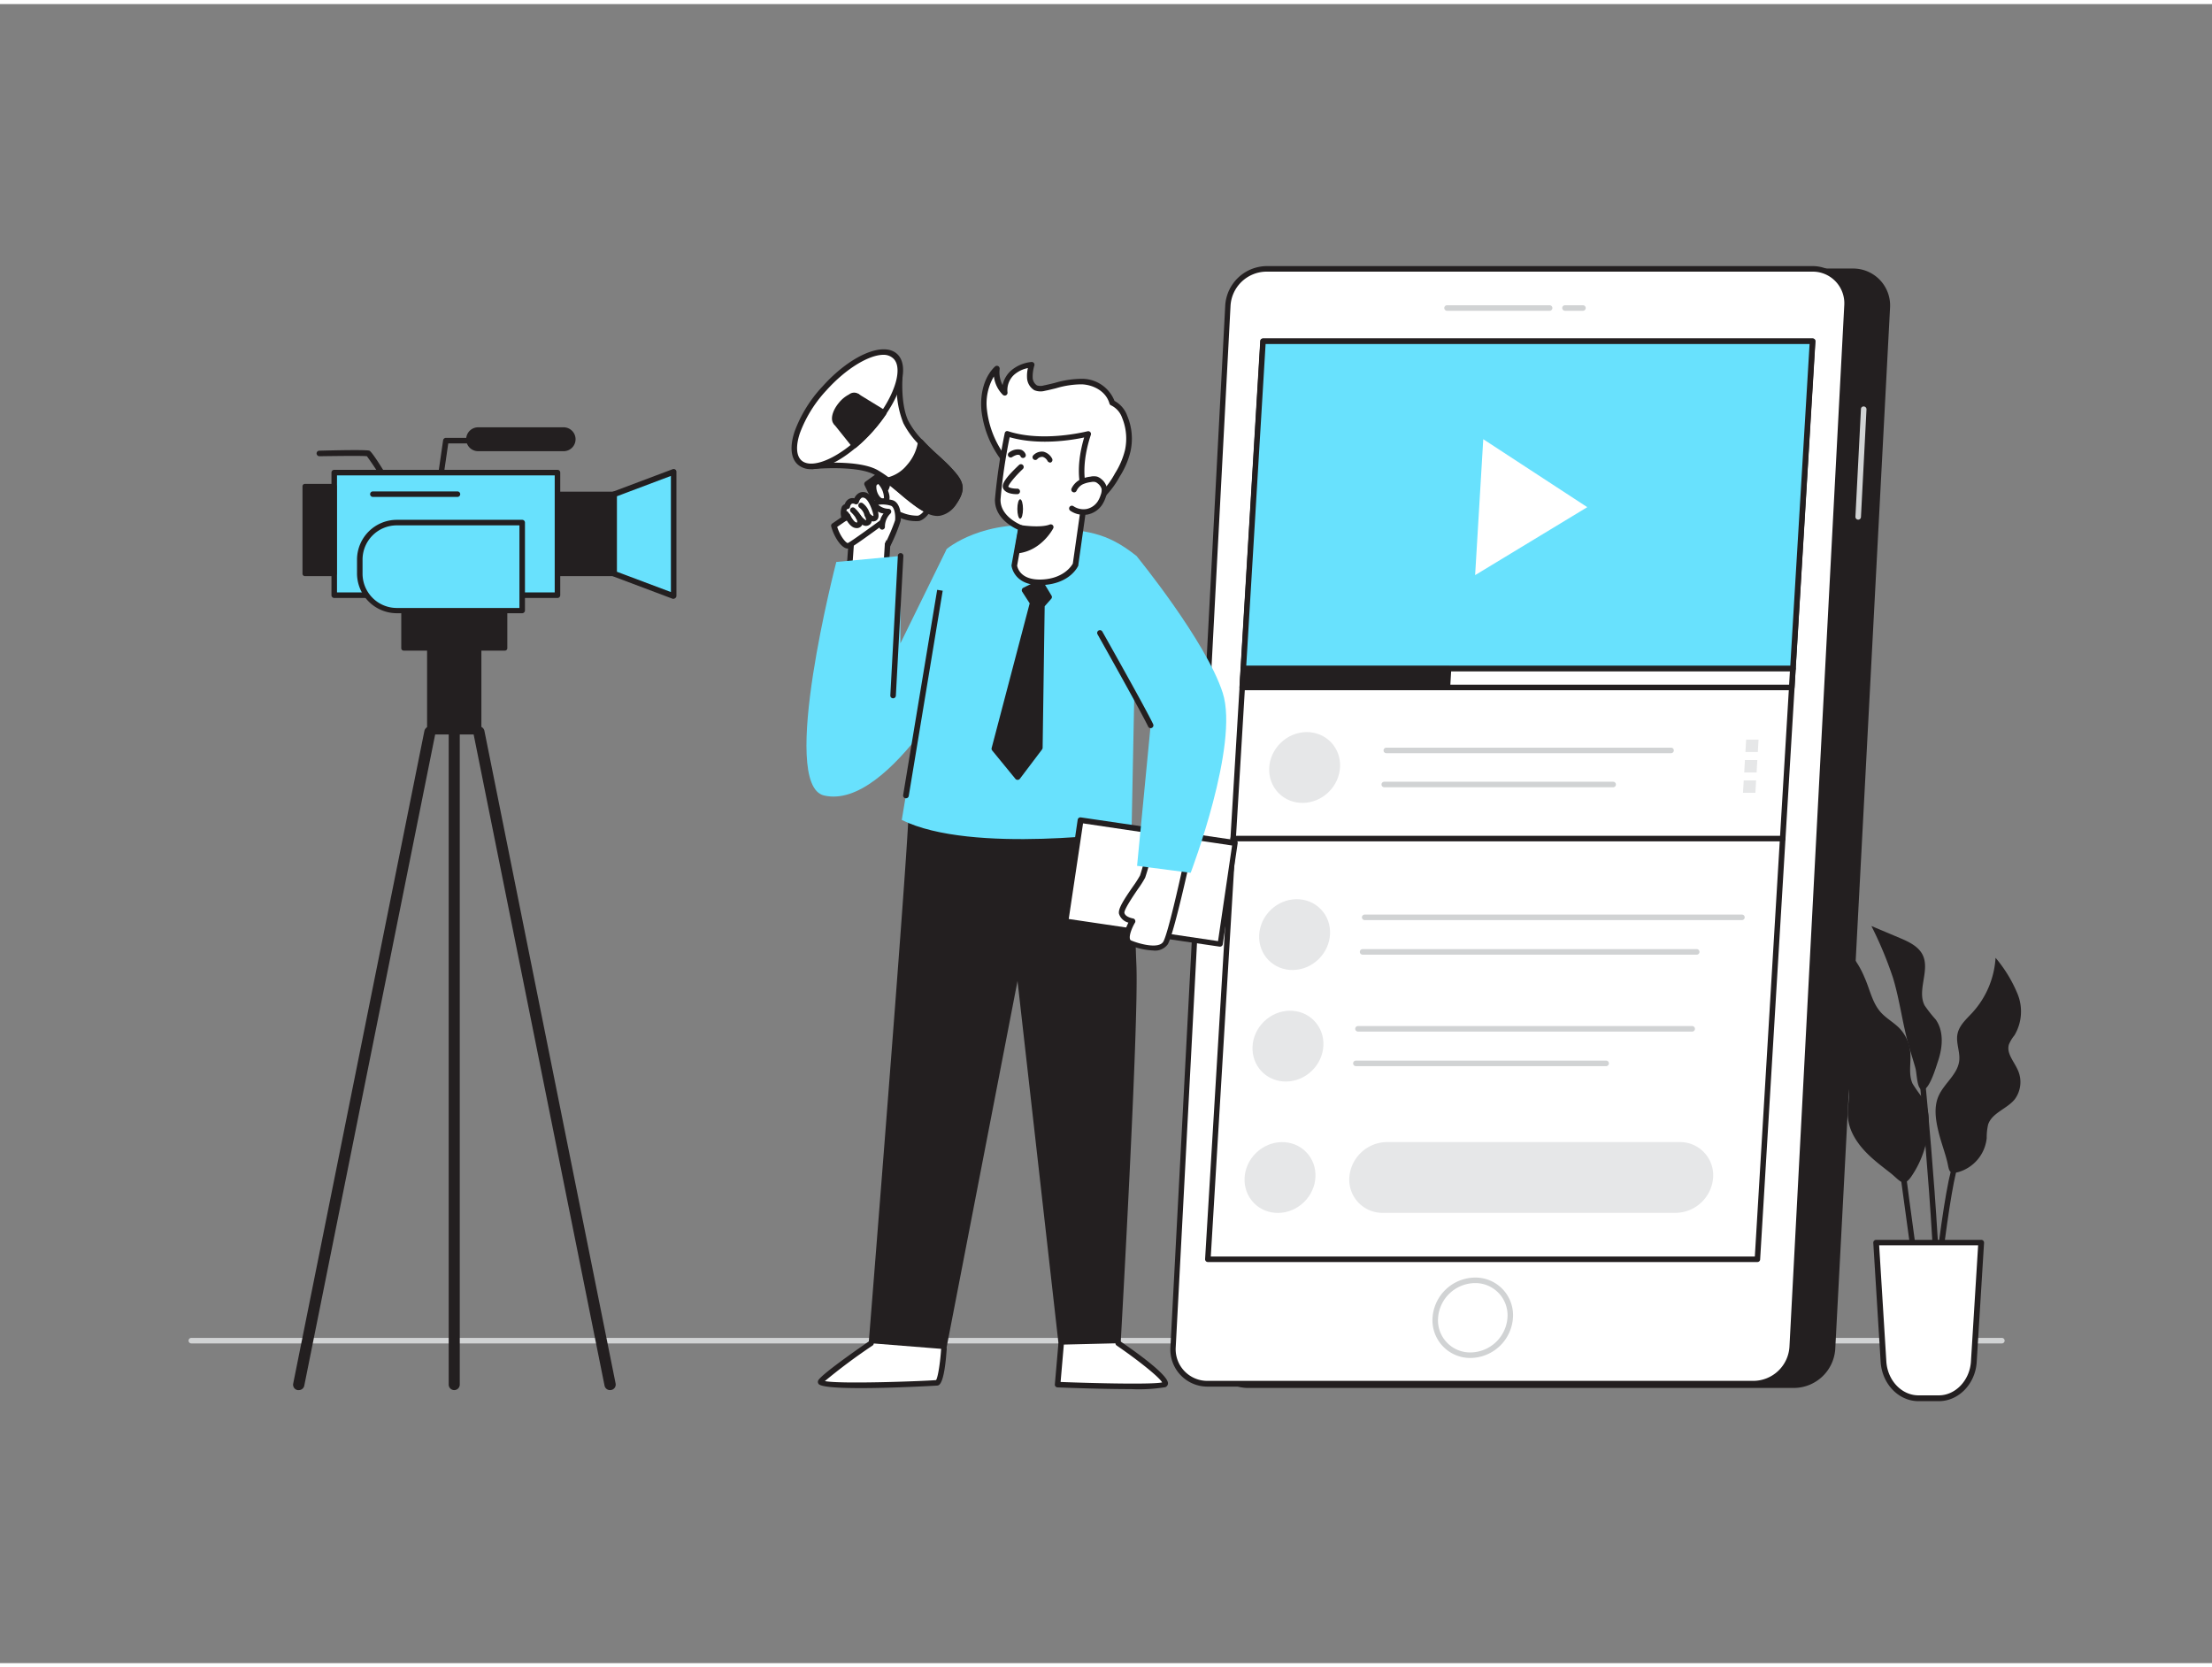
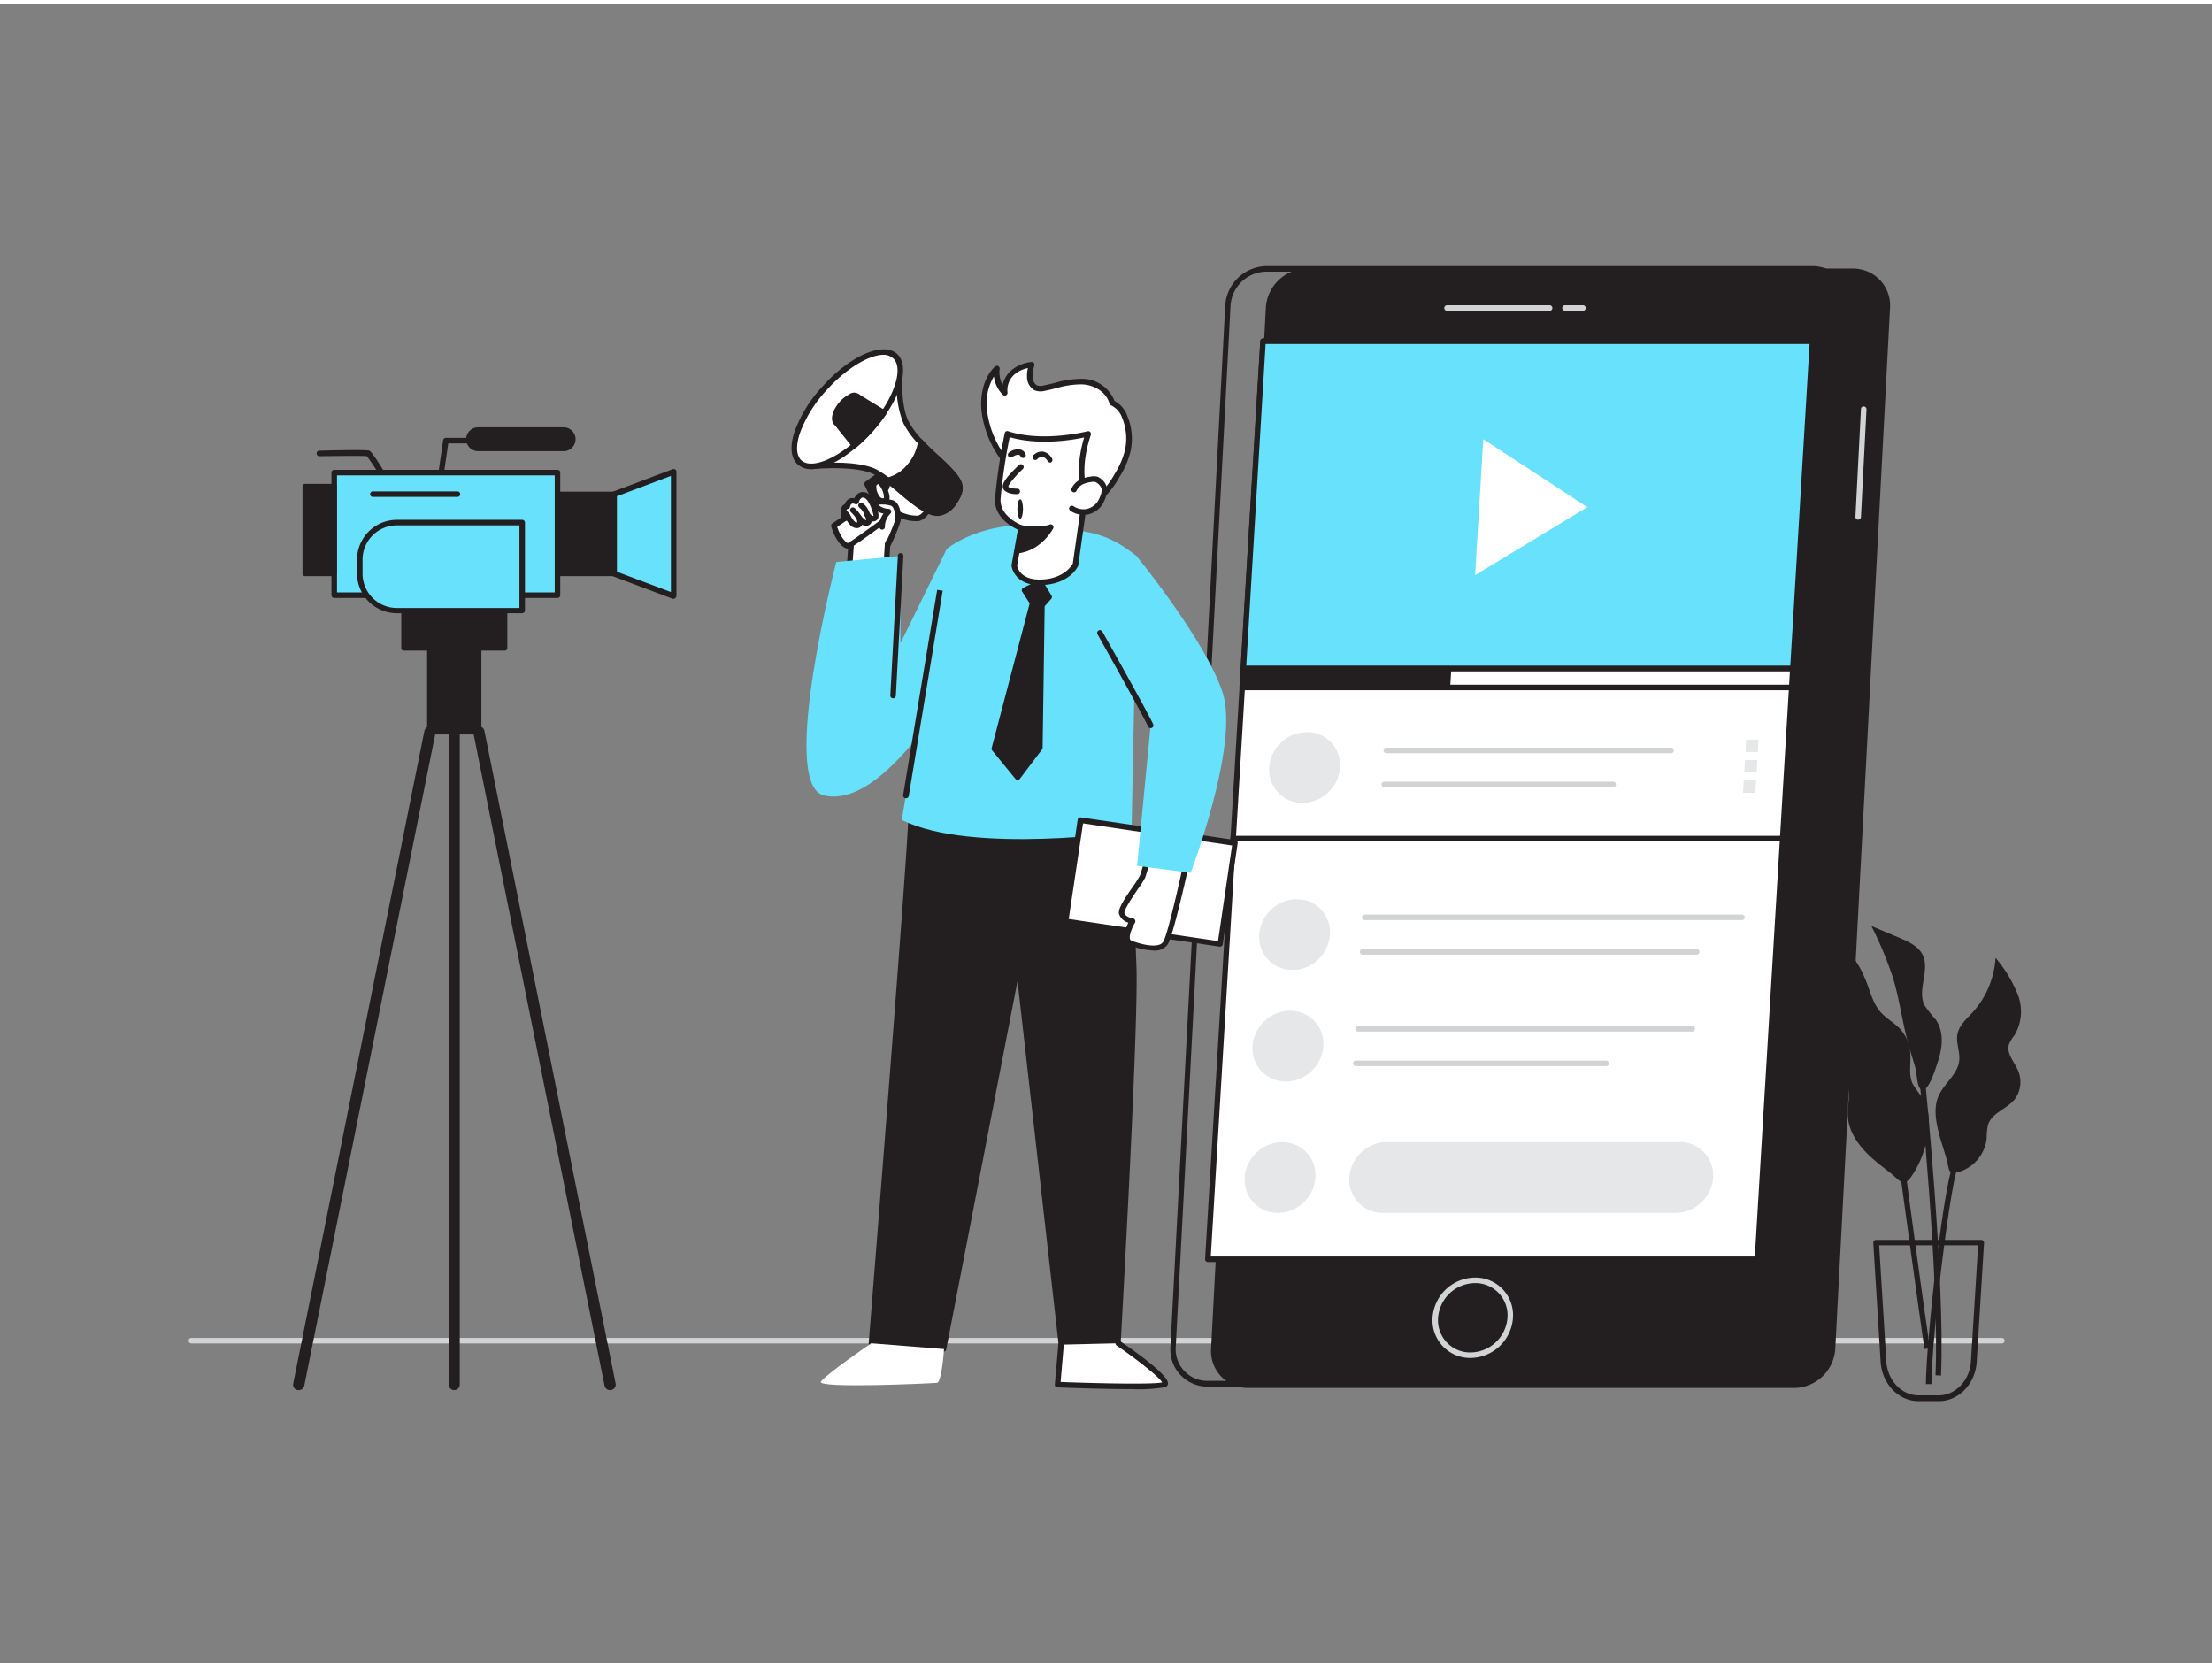
<svg xmlns="http://www.w3.org/2000/svg" viewBox="0 0 400 300" width="406" height="306" class="illustration styles_illustrationTablet__1DWOa">
  <rect x="0" y="0" width="400" height="300" fill="#808080" stroke="none" />
  <g id="_527_online_campaign_flatline" data-name="#527_online_campaign_flatline">
    <path d="M362,242.19H34.6a.5.5,0,0,1-.5-.5.5.5,0,0,1,.5-.5H362a.5.5,0,0,1,.5.5A.5.5,0,0,1,362,242.19Z" fill="#d1d3d4" />
    <path d="M79.74,85.51h-.07a.5.5,0,0,1-.42-.56l.88-6.09a.51.51,0,0,1,.5-.42H97.55a.5.5,0,0,1,.5.5.5.5,0,0,1-.5.5H81.06l-.82,5.65A.51.51,0,0,1,79.74,85.51Z" fill="#231f20" />
    <path d="M70,86.94a.51.51,0,0,1-.43-.24,58.83,58.83,0,0,0-3.22-4.94c-.73-.1-4.89-.05-8.59,0a.52.52,0,0,1-.51-.49.49.49,0,0,1,.49-.51c5.64-.15,8.69-.14,9.06,0,.14.07.57.28,3.62,5.32a.48.48,0,0,1-.17.68A.49.49,0,0,1,70,86.94Z" fill="#231f20" />
    <rect x="77.67" y="107.31" width="8.94" height="24.33" fill="#231f20" />
    <path d="M86.61,132.07H77.67a.44.44,0,0,1-.44-.44V107.31a.44.44,0,0,1,.44-.44h8.94a.44.44,0,0,1,.44.44v24.32A.44.44,0,0,1,86.61,132.07Zm-8.5-.88h8.06V107.75H78.11Z" fill="#231f20" />
    <path d="M54,250.63l-.19,0a1,1,0,0,1-.79-1.18l23.72-118a1,1,0,1,1,2,.39l-23.72,118A1,1,0,0,1,54,250.63Z" fill="#231f20" />
    <path d="M110.32,250.63a1,1,0,0,1-1-.81l-23.72-118a1,1,0,1,1,2-.39l23.72,118a1,1,0,0,1-.79,1.18Z" fill="#231f20" />
    <path d="M82.14,250.63a1,1,0,0,1-1-1v-118a1,1,0,0,1,2,0v118A1,1,0,0,1,82.14,250.63Z" fill="#231f20" />
    <rect x="72.98" y="105.4" width="18.31" height="11.07" fill="#231f20" />
    <path d="M91.3,116.91H73a.44.44,0,0,1-.44-.44V105.4A.44.44,0,0,1,73,105H91.3a.44.44,0,0,1,.44.44v11.07A.44.44,0,0,1,91.3,116.91ZM73.42,116H90.85V105.84H73.42Z" fill="#231f20" />
    <rect x="60.44" y="84.72" width="40.38" height="22.17" fill="#68e1fd" />
    <path d="M100.81,107.39H60.44a.5.5,0,0,1-.5-.5V84.72a.5.5,0,0,1,.5-.5h40.37a.5.5,0,0,1,.5.5v22.17A.5.5,0,0,1,100.81,107.39Zm-39.87-1h39.37V85.22H60.94Z" fill="#231f20" />
    <rect x="100.81" y="88.62" width="10.25" height="14.38" transform="translate(211.88 191.61) rotate(180)" fill="#231f20" />
    <path d="M111.06,103.44H100.81a.44.44,0,0,1-.44-.44V88.62a.45.45,0,0,1,.44-.45h10.25a.45.45,0,0,1,.45.45V103A.45.45,0,0,1,111.06,103.44Zm-9.8-.88h9.36V89.06h-9.36Z" fill="#231f20" />
    <polygon points="121.82 107.04 111.06 103 111.06 88.61 121.82 84.57 121.82 107.04" fill="#68e1fd" />
    <path d="M121.82,107.54a.51.51,0,0,1-.17,0l-10.76-4.05a.49.49,0,0,1-.33-.46V88.62a.5.5,0,0,1,.33-.47l10.76-4.05a.5.5,0,0,1,.67.47V107a.49.49,0,0,1-.21.41A.52.52,0,0,1,121.82,107.54Zm-10.26-4.89,9.76,3.67v-21L111.56,89Z" fill="#231f20" />
    <rect x="55.14" y="87.2" width="5.3" height="15.8" fill="#231f20" />
    <path d="M60.44,103.44h-5.3a.44.44,0,0,1-.44-.44V87.2a.44.44,0,0,1,.44-.44h5.3a.44.44,0,0,1,.44.44V103A.44.44,0,0,1,60.44,103.44Zm-4.86-.88H60V87.64H55.58Z" fill="#231f20" />
    <rect x="84.74" y="76.97" width="18.9" height="3.44" rx="1.72" fill="#231f20" />
    <path d="M101.92,80.85H86.46a2.16,2.16,0,1,1,0-4.32h15.46a2.16,2.16,0,1,1,0,4.32ZM86.46,77.41a1.28,1.28,0,1,0,0,2.56h15.46a1.28,1.28,0,1,0,0-2.56Z" fill="#231f20" />
    <path d="M71.76,93.76H94.43a0,0,0,0,1,0,0v15.89a0,0,0,0,1,0,0H71.76a6.7,6.7,0,0,1-6.7-6.7v-2.5a6.7,6.7,0,0,1,6.7-6.7Z" fill="#68e1fd" />
    <path d="M94.43,110.15H71.76a7.21,7.21,0,0,1-7.2-7.2v-2.5a7.21,7.21,0,0,1,7.2-7.19H94.43a.5.5,0,0,1,.5.5v15.89A.51.51,0,0,1,94.43,110.15ZM71.76,94.26a6.2,6.2,0,0,0-6.2,6.19V103a6.21,6.21,0,0,0,6.2,6.2H93.93V94.26Z" fill="#231f20" />
    <path d="M82.72,89.12H67.43a.5.5,0,0,1-.5-.5.5.5,0,0,1,.5-.5H82.72a.5.5,0,0,1,.5.5A.5.5,0,0,1,82.72,89.12Z" fill="#231f20" />
    <path d="M324.45,249.8H225.73a6.23,6.23,0,0,1-6.29-6.64l9.91-188.31a7.08,7.08,0,0,1,7-6.64h98.72a6.23,6.23,0,0,1,6.28,6.64l-9.91,188.31A7.07,7.07,0,0,1,324.45,249.8Z" fill="#231f20" />
    <path d="M324.45,250.24H225.73a6.68,6.68,0,0,1-6.73-7.1l9.91-188.32a7.54,7.54,0,0,1,7.43-7h98.72a6.68,6.68,0,0,1,6.72,7.1l-9.91,188.32A7.53,7.53,0,0,1,324.45,250.24ZM236.34,48.65a6.64,6.64,0,0,0-6.55,6.22l-9.91,188.32a5.86,5.86,0,0,0,1.58,4.36,5.79,5.79,0,0,0,4.27,1.81h98.72a6.64,6.64,0,0,0,6.54-6.22L340.9,54.82a5.8,5.8,0,0,0-5.84-6.17Z" fill="#231f20" />
-     <path d="M317.15,249.46H218.43a6.22,6.22,0,0,1-6.28-6.63l9.91-188.32a7.06,7.06,0,0,1,7-6.63h98.72A6.23,6.23,0,0,1,334,54.51l-9.91,188.32A7.06,7.06,0,0,1,317.15,249.46Z" fill="#fff" />
    <path d="M317.15,250H218.43a6.71,6.71,0,0,1-6.78-7.15l9.91-188.32A7.58,7.58,0,0,1,229,47.38h98.72a6.73,6.73,0,0,1,6.78,7.16l-9.91,188.32A7.57,7.57,0,0,1,317.15,250ZM229,48.38a6.56,6.56,0,0,0-6.48,6.16l-9.91,188.32a5.72,5.72,0,0,0,5.78,6.1h98.72a6.57,6.57,0,0,0,6.48-6.15l9.91-188.32a5.72,5.72,0,0,0-5.78-6.11Z" fill="#231f20" />
    <path d="M280.22,55.46H261.67a.51.51,0,0,1-.5-.5.5.5,0,0,1,.5-.5h18.55a.5.5,0,0,1,.5.5A.5.5,0,0,1,280.22,55.46Z" fill="#d1d3d4" />
    <path d="M286.22,55.46H283a.51.51,0,0,1-.5-.5.5.5,0,0,1,.5-.5h3.25a.5.5,0,0,1,.5.5A.51.51,0,0,1,286.22,55.46Z" fill="#d1d3d4" />
    <path d="M336,93.23h0a.51.51,0,0,1-.48-.53l1-19.47a.47.47,0,0,1,.52-.47.51.51,0,0,1,.48.53l-1,19.46A.5.5,0,0,1,336,93.23Z" fill="#d1d3d4" />
    <polygon points="317.8 226.97 218.42 226.97 228.39 60.97 327.76 60.97 317.8 226.97" fill="#fff" />
    <path d="M317.8,227.47H218.42a.49.49,0,0,1-.36-.15.53.53,0,0,1-.14-.38l10-166a.49.49,0,0,1,.5-.47h99.38a.51.51,0,0,1,.36.15.53.53,0,0,1,.13.38l-10,166A.49.49,0,0,1,317.8,227.47Zm-98.85-1h98.38l9.9-165H228.86Z" fill="#231f20" />
    <polygon points="324.21 120.17 224.83 120.17 228.39 60.97 327.76 60.97 324.21 120.17" fill="#68e1fd" />
    <path d="M324.21,120.67H224.83a.5.5,0,0,1-.36-.16.57.57,0,0,1-.14-.37l3.56-59.2a.49.49,0,0,1,.5-.47h99.38a.51.51,0,0,1,.36.15.53.53,0,0,1,.13.38l-3.55,59.2A.5.5,0,0,1,324.21,120.67Zm-98.85-1h98.38l3.49-58.2H228.86Z" fill="#231f20" />
    <polygon points="266.75 103.26 268.22 78.68 287.03 90.97 266.75 103.26" fill="#fff" />
    <ellipse cx="235.92" cy="138.04" rx="6.6" ry="6.21" transform="translate(-29.52 203.28) rotate(-44.14)" fill="#e6e7e8" />
    <ellipse cx="231.47" cy="212.18" rx="6.6" ry="6.21" transform="translate(-82.41 221.12) rotate(-44.14)" fill="#e6e7e8" />
    <path d="M302.18,135.46H250.69a.5.5,0,0,1,0-1h51.49a.5.5,0,0,1,0,1Z" fill="#d1d3d4" />
    <path d="M291.71,141.62H250.32a.5.5,0,0,1-.5-.5.5.5,0,0,1,.5-.5h41.39a.5.5,0,0,1,.5.5A.5.5,0,0,1,291.71,141.62Z" fill="#d1d3d4" />
    <polygon points="317.87 135.25 315.63 135.25 315.76 133.01 318 133.01 317.87 135.25" fill="#e6e7e8" />
    <polygon points="317.65 138.94 315.41 138.94 315.54 136.7 317.78 136.7 317.65 138.94" fill="#e6e7e8" />
    <polygon points="317.43 142.62 315.19 142.62 315.32 140.38 317.56 140.38 317.43 142.62" fill="#e6e7e8" />
    <polygon points="324.01 123.57 224.63 123.57 224.83 120.17 324.21 120.17 324.01 123.57" fill="#fff" />
    <path d="M324,124.07H224.63a.48.48,0,0,1-.36-.16.47.47,0,0,1-.14-.37l.2-3.4a.5.5,0,0,1,.5-.47h99.38a.51.51,0,0,1,.37.15.52.52,0,0,1,.13.38l-.2,3.4A.51.51,0,0,1,324,124.07Zm-98.85-1h98.38l.14-2.4H225.3Z" fill="#231f20" />
    <polygon points="261.79 123.57 224.63 123.57 224.83 120.17 261.99 120.17 261.79 123.57" fill="#231f20" />
    <path d="M261.79,124H224.63a.43.43,0,0,1-.32-.14.45.45,0,0,1-.12-.33l.2-3.4a.45.45,0,0,1,.44-.41H262a.43.43,0,0,1,.32.14.41.41,0,0,1,.12.32l-.2,3.4A.45.45,0,0,1,261.79,124Zm-36.69-.88h36.27l.15-2.52H225.25Z" fill="#231f20" />
    <path d="M322.37,151.4H223a.5.5,0,0,1-.5-.5.5.5,0,0,1,.5-.5h99.38a.5.5,0,0,1,.5.5A.51.51,0,0,1,322.37,151.4Z" fill="#231f20" />
    <ellipse cx="234.11" cy="168.26" rx="6.6" ry="6.21" transform="translate(-51.08 210.55) rotate(-44.14)" fill="#e6e7e8" />
    <path d="M315,165.64H246.78a.5.5,0,0,1-.5-.5.5.5,0,0,1,.5-.5H315a.51.51,0,0,1,.5.5A.5.5,0,0,1,315,165.64Z" fill="#d1d3d4" />
    <path d="M306.82,171.89H246.4a.51.51,0,0,1-.5-.5.5.5,0,0,1,.5-.5h60.42a.5.5,0,0,1,.5.5A.5.5,0,0,1,306.82,171.89Z" fill="#d1d3d4" />
    <ellipse cx="232.9" cy="188.43" rx="6.6" ry="6.21" transform="translate(-65.46 215.4) rotate(-44.14)" fill="#e6e7e8" />
    <path d="M306,185.8H245.57a.5.5,0,0,1-.5-.5.5.5,0,0,1,.5-.5H306a.51.51,0,0,1,.5.5A.5.5,0,0,1,306,185.8Z" fill="#d1d3d4" />
    <path d="M290.44,192.05H245.19a.5.5,0,0,1,0-1h45.25a.5.5,0,0,1,0,1Z" fill="#d1d3d4" />
    <path d="M303,218.58H250a6,6,0,0,1-6-6.4h0a6.89,6.89,0,0,1,6.79-6.4h53a6,6,0,0,1,6,6.4h0A6.88,6.88,0,0,1,303,218.58Z" fill="#e6e7e8" />
    <path d="M265.93,244.82a6.82,6.82,0,0,1-6.88-7.3,7.78,7.78,0,0,1,7.67-7.24,6.8,6.8,0,0,1,6.87,7.3A7.78,7.78,0,0,1,265.93,244.82Zm.79-13.54a6.76,6.76,0,0,0-6.67,6.3,5.81,5.81,0,0,0,5.88,6.24,6.78,6.78,0,0,0,6.67-6.3h0a5.82,5.82,0,0,0-5.88-6.24Z" fill="#d1d3d4" />
    <path d="M180.22,65.91a5.35,5.35,0,0,0,1.47,4.41,4.3,4.3,0,0,1,1.39-3.66,6.3,6.3,0,0,1,3.44-1.45,6.93,6.93,0,0,0-.33,2.3,2.26,2.26,0,0,0,1.05,1.89,2.54,2.54,0,0,0,1.59.06c2.26-.45,4.49-1.27,6.79-1.18a5.77,5.77,0,0,1,5.46,3.84,4.23,4.23,0,0,1,2.26,2.5,10.21,10.21,0,0,1,.54,6.18A14.76,14.76,0,0,1,202,85.15a15.94,15.94,0,0,1-5.19,5.69,5.58,5.58,0,0,1-3.06.91c-3.86-.19-7.77-4.92-10.58-7.59a17.82,17.82,0,0,1-5.25-10.66C177.67,70.78,178.28,67.74,180.22,65.91Z" fill="#fff" />
    <path d="M194,92.26h-.21c-3.37-.16-6.68-3.49-9.33-6.17-.55-.56-1.08-1.09-1.57-1.55a18.39,18.39,0,0,1-5.41-11c-.31-3.27.61-6.27,2.45-8a.52.52,0,0,1,.57-.08.53.53,0,0,1,.27.51,5,5,0,0,0,.53,2.93,4.92,4.92,0,0,1,1.5-2.6,6.66,6.66,0,0,1,3.7-1.58.51.51,0,0,1,.44.16.52.52,0,0,1,.11.46,6.79,6.79,0,0,0-.31,2.13,1.76,1.76,0,0,0,.77,1.48,2.13,2.13,0,0,0,1.28,0c.65-.13,1.3-.29,1.95-.45a17.5,17.5,0,0,1,4.95-.74,6.31,6.31,0,0,1,5.85,4,4.92,4.92,0,0,1,2.3,2.69,10.64,10.64,0,0,1,.58,6.48,14.91,14.91,0,0,1-1.93,4.49,16.31,16.31,0,0,1-5.36,5.87A6.24,6.24,0,0,1,194,92.26Zm-14.23-25a9.63,9.63,0,0,0-1.29,6.18,17.28,17.28,0,0,0,5.1,10.34c.49.47,1,1,1.59,1.58,2.53,2.55,5.68,5.73,8.67,5.87a5.14,5.14,0,0,0,2.78-.84,15.37,15.37,0,0,0,5-5.52,14.24,14.24,0,0,0,1.81-4.2,9.9,9.9,0,0,0-.52-5.87,3.94,3.94,0,0,0-1.95-2.22.51.51,0,0,1-.33-.34c-.65-2.3-3-3.4-5-3.48a16.35,16.35,0,0,0-4.67.71c-.66.16-1.33.33-2,.46a3,3,0,0,1-1.92-.11,2.76,2.76,0,0,1-1.32-2.3,6,6,0,0,1,.16-1.7A5.34,5.34,0,0,0,183.42,67a3.75,3.75,0,0,0-1.23,3.22.51.51,0,0,1-.27.52.52.52,0,0,1-.58-.09A5.7,5.7,0,0,1,179.72,67.28Z" fill="#231f20" />
    <path d="M204.62,149.67s0,13.56.44,24.21-2.85,68.28-2.85,68.28l-10.34.25-7.72-68.68-13.44,69.48-13.18-1.05s6.92-86.42,7.2-95.66Z" fill="#231f20" />
    <path d="M170.71,243.65h0L157.5,242.6a.47.47,0,0,1-.31-.16.46.46,0,0,1-.1-.32c.07-.86,6.92-86.51,7.2-95.63a.44.44,0,0,1,.48-.43l39.88,3.17a.45.45,0,0,1,.41.44c0,.14,0,13.68.44,24.19s-2.82,67.75-2.85,68.32a.45.45,0,0,1-.43.42l-10.34.25a.48.48,0,0,1-.44-.39L184,176.65l-12.9,66.64A.44.44,0,0,1,170.71,243.65ZM158,241.75l12.35,1,13.37-69.09a.45.45,0,0,1,.45-.36.43.43,0,0,1,.42.39L192.27,242l9.52-.23c.3-5.18,3.28-57.8,2.83-67.83-.42-9.51-.44-21.48-.45-23.82l-39-3.1C164.71,157.79,158.53,235.17,158,241.75Z" fill="#231f20" />
    <path d="M202.21,242.16s10,6.78,8.32,7.48-19.29,0-19.29,0l.63-7.23" fill="#fff" />
    <path d="M204.57,250.45c-5.3,0-12.19-.26-13.35-.31a.53.53,0,0,1-.35-.17.46.46,0,0,1-.12-.37l.63-7.23a.51.51,0,0,1,.54-.46.49.49,0,0,1,.45.54l-.58,6.71c6.54.25,16.59.47,18.36.08-.54-1-4.56-4.17-8.22-6.67a.5.5,0,0,1-.14-.69.51.51,0,0,1,.7-.14c3.32,2.26,8.86,6.27,8.72,7.72a.76.76,0,0,1-.48.64A29.34,29.34,0,0,1,204.57,250.45Zm5.64-1.06h0Z" fill="#231f20" />
    <path d="M170.71,243.21s-.41,6-1.26,6.1-21.89,1.08-21-.22,9.09-6.93,9.09-6.93" fill="#fff" />
-     <path d="M155.62,250.27c-3.93,0-7.26-.18-7.62-.79a.61.61,0,0,1,0-.67c.91-1.34,8.38-6.48,9.23-7.06a.49.49,0,0,1,.69.12.5.5,0,0,1-.13.7,103.3,103.3,0,0,0-8.63,6.43c2.89.58,18.1,0,20.11-.18.36-.53.76-3.29.92-5.65a.5.5,0,0,1,1,.07c-.44,6.42-1.36,6.53-1.7,6.57C169.39,249.82,161.77,250.27,155.62,250.27Z" fill="#231f20" />
    <path d="M171.2,98.53s6.67-5.73,18.78-4c6.25.91,9.78.62,15.64,5.35l-1,49.74s-28.94,4.2-41.55-2.09Z" fill="#68e1fd" />
    <path d="M184.64,94.73l-1.22,6.8s.32,3.26,5.06,3,6-3.24,6-3.24l1.82-12.76s-1.87-3.76.49-10.87c0,0-8,2.13-14.6,0a107.85,107.85,0,0,0-1.76,11.85C180.31,93.15,184.64,94.73,184.64,94.73Z" fill="#fff" />
    <path d="M188,105.06c-4.68,0-5.08-3.45-5.08-3.48a.61.61,0,0,1,0-.14l1.15-6.4c-1.13-.51-4.26-2.23-4.15-5.52a108,108,0,0,1,1.77-11.94.51.51,0,0,1,.24-.33.53.53,0,0,1,.41,0c6.36,2.06,14.24,0,14.32,0a.48.48,0,0,1,.49.14.5.5,0,0,1,.11.5c-2.26,6.79-.54,10.45-.52,10.49a.58.58,0,0,1,.05.29L195,101.38a.5.5,0,0,1,0,.13c-.05.13-1.43,3.28-6.43,3.54Zm-4.07-3.52c.07.41.63,2.7,4.53,2.51s5.34-2.49,5.54-2.88l1.79-12.55c-.32-.75-1.53-4.24.26-10.25-2.2.47-8.16,1.47-13.47-.05a97.57,97.57,0,0,0-1.65,11.23c-.11,3.21,3.84,4.69,3.88,4.71a.5.5,0,0,1,.32.56Z" fill="#231f20" />
    <path d="M194.22,87.79a3.06,3.06,0,0,1,1.31-1.4,5.45,5.45,0,0,1,1.74-.5,2.2,2.2,0,0,1,1,0,1.85,1.85,0,0,1,.6.36,2.33,2.33,0,0,1,.87,1.35,2.8,2.8,0,0,1-.18,1.31,5.59,5.59,0,0,1-.61,1.31,3.65,3.65,0,0,1-5.11,1" fill="#fff" />
    <path d="M195.91,92.35a4.14,4.14,0,0,1-2.36-.73.5.5,0,0,1,.56-.83,3.25,3.25,0,0,0,2.38.51,3.21,3.21,0,0,0,2-1.35,4.92,4.92,0,0,0,.55-1.19,2.4,2.4,0,0,0,.17-1.07,1.91,1.91,0,0,0-.7-1,1.39,1.39,0,0,0-.43-.26,1.67,1.67,0,0,0-.77,0,5,5,0,0,0-1.58.44A2.53,2.53,0,0,0,194.68,88a.49.49,0,0,1-.66.25.49.49,0,0,1-.25-.66A3.48,3.48,0,0,1,195.29,86a6,6,0,0,1,1.9-.55,2.65,2.65,0,0,1,1.22,0,2.41,2.41,0,0,1,.77.46,2.78,2.78,0,0,1,1,1.65,3.31,3.31,0,0,1-.21,1.55,6,6,0,0,1-.67,1.43,4.15,4.15,0,0,1-2.67,1.77A3.94,3.94,0,0,1,195.91,92.35Z" fill="#231f20" />
-     <path d="M184.61,83.71s-3.15,3-2.73,3.72,2.08.69,2.08.69" fill="#fff" />
    <path d="M183.85,88.62c-.5,0-1.91-.08-2.4-.94s.54-2.17,2.82-4.34a.5.5,0,0,1,.69.73c-1.39,1.31-2.61,2.81-2.62,3.2.15.23,1,.37,1.61.35a.5.5,0,0,1,0,1Z" fill="#231f20" />
    <path d="M189.88,82.39a1.58,1.58,0,0,0-2.63-.47" fill="#fff" />
    <path d="M189.88,82.89a.51.51,0,0,1-.45-.27h0a1.48,1.48,0,0,0-.86-.74,1.17,1.17,0,0,0-1,.41.5.5,0,0,1-.71,0,.49.49,0,0,1,0-.7,2.13,2.13,0,0,1,1.84-.65,2.44,2.44,0,0,1,1.56,1.26.5.5,0,0,1-.44.73Z" fill="#231f20" />
    <path d="M185,81.58s-.4-1.24-2.24-.09" fill="#fff" />
    <path d="M185,82.08a.49.49,0,0,1-.47-.34.38.38,0,0,0-.24-.21c-.16-.06-.53-.08-1.26.38a.5.5,0,0,1-.69-.15.49.49,0,0,1,.16-.69,2.51,2.51,0,0,1,2.15-.48,1.4,1.4,0,0,1,.82.83.49.49,0,0,1-.32.63A.4.4,0,0,1,185,82.08Z" fill="#231f20" />
    <path d="M184.64,94.73s3.54.55,5.34-.15c0,0-2,3.83-6,4.25Z" fill="#231f20" />
    <path d="M184,99.33a.5.5,0,0,1-.49-.58l.67-4.1a.49.49,0,0,1,.57-.41s3.43.52,5.08-.13a.51.51,0,0,1,.55.13.5.5,0,0,1,.07.57c-.08.16-2.17,4.07-6.4,4.51Zm1.08-4-.48,2.94a7.71,7.71,0,0,0,4.3-2.88A17.23,17.23,0,0,1,185.05,95.29Z" fill="#231f20" />
    <path d="M160.5,97.77l-.51,8.09-6.7.57.93-13.11s7.07-2.47,7.88-2.2S160.5,97.77,160.5,97.77Z" fill="#fff" />
    <path d="M153.29,106.93a.51.51,0,0,1-.5-.54l.94-13.11a.47.47,0,0,1,.33-.43c2.7-.94,7.35-2.48,8.19-2.2a.66.66,0,0,1,.41.36c.44.93-.84,4.67-1.67,6.86l-.5,8a.5.5,0,0,1-.46.47l-6.7.56Zm1.41-13.25-.87,12.2,5.69-.48.48-7.66a.4.4,0,0,1,0-.15,28.14,28.14,0,0,0,1.74-6A53.64,53.64,0,0,0,154.7,93.68ZM160,105.86h0Z" fill="#231f20" />
    <path d="M168.28,90.69s-.89,2-2.17,2.3-4.05-1-4.37-.87-7.66,5.67-8.34,5.83-2-1.57-2.59-3.62c0,0,7.13-4.86,7.59-5.38s1-3.6,1.72-4.72Z" fill="#fff" />
    <path d="M153.31,98.46c-1.1,0-2.45-2-3-4a.48.48,0,0,1,.2-.54c2.71-1.85,7.14-4.93,7.5-5.31a10,10,0,0,0,.63-1.82,13.21,13.21,0,0,1,1-2.82.5.5,0,0,1,.34-.23.49.49,0,0,1,.4.1l8.16,6.46a.48.48,0,0,1,.14.59c-.1.23-1,2.2-2.49,2.59a7.23,7.23,0,0,1-3.45-.59c-.33-.11-.71-.24-.9-.28l-1.61,1.17c-4.68,3.42-6.33,4.55-6.77,4.66Zm-1.92-3.92c.56,1.75,1.59,2.9,1.91,2.92.5-.19,4.48-3.09,6.39-4.48,1.34-1,1.69-1.24,1.81-1.3.31-.17.69-.05,1.6.26a7.17,7.17,0,0,0,2.89.57c.69-.18,1.33-1.09,1.66-1.68L160.29,85c-.23.57-.46,1.35-.67,2a6.92,6.92,0,0,1-.84,2.22C158.33,89.78,153.07,93.39,151.39,94.54Z" fill="#231f20" />
    <path d="M160.48,86.08a2.62,2.62,0,0,1-.28,1.51A7.48,7.48,0,0,1,158,89.27l-1.23-2.49L159.21,85Z" fill="#231f20" />
    <path d="M158,89.77l-.15,0a.51.51,0,0,1-.3-.26L156.34,87a.5.5,0,0,1,.15-.63l2.43-1.75a.51.51,0,0,1,.61,0l1.27,1A.5.5,0,0,1,161,86a3.33,3.33,0,0,1-.34,1.84,7.33,7.33,0,0,1-2.38,1.87A.5.5,0,0,1,158,89.77Zm-.6-2.83.81,1.63a5.39,5.39,0,0,0,1.53-1.22,2.12,2.12,0,0,0,.24-1l-.81-.67Z" fill="#231f20" />
    <path d="M152.72,93s-.65-2,.51-2.19a1,1,0,0,1,1.58-.84s.37-1.53,1.57-1.22,2.15,3.18,2,3.9-1.1.28-1.57-.4c0,0,.61,1.13.2,1.43-.59.44-1.21-.34-1.72-.9,0,0,.75,1.32-.35,1.44-.85.1-1.64-1.62-1.64-1.62Z" fill="#fff" />
    <path d="M154.86,94.75c-.78,0-1.4-.81-1.75-1.39l-.11.07a.49.49,0,0,1-.44.06.51.51,0,0,1-.32-.32,3.23,3.23,0,0,1,0-2.3,1.22,1.22,0,0,1,.53-.45,1.61,1.61,0,0,1,.72-.92,1.35,1.35,0,0,1,1-.13,2.1,2.1,0,0,1,.78-.92,1.54,1.54,0,0,1,1.21-.16c1.52.39,2.56,3.57,2.36,4.49a.9.9,0,0,1-.72.74,1.21,1.21,0,0,1-.5,0,.85.85,0,0,1-.34.6,1.12,1.12,0,0,1-1.37,0,.14.14,0,0,1,0,.06,1.1,1.1,0,0,1-.93.58Zm-1.57-2.63.13,0a.51.51,0,0,1,.33.28c.29.63.85,1.37,1.12,1.32.12,0,.15,0,.15,0a1.16,1.16,0,0,0-.18-.65.5.5,0,0,1,.81-.59l.11.12c.27.31.69.72.88.74a2.52,2.52,0,0,0-.28-.81.5.5,0,0,1,.85-.52c.27.38.65.6.74.55,0-.48-.81-3.05-1.7-3.28a.57.57,0,0,0-.44,0,1.44,1.44,0,0,0-.51.81.51.51,0,0,1-.69.33.73.73,0,0,0-.59-.06.83.83,0,0,0-.3.52.49.49,0,0,1-.43.42.26.26,0,0,0-.16.09,1.31,1.31,0,0,0-.07.77A.6.6,0,0,1,153.29,92.12Z" fill="#231f20" />
    <path d="M158,86.88s.68-1.17,1.39-.14,1.57,3,.39,3.18S157.7,87.91,158,86.88Z" fill="#fff" />
    <path d="M159.63,90.43a1.73,1.73,0,0,1-1.28-.65,3.67,3.67,0,0,1-.81-3,.49.49,0,0,1,0-.11,1.62,1.62,0,0,1,1.16-.82,1.28,1.28,0,0,1,1.07.64c.15.22,1.44,2.13,1,3.28a1.14,1.14,0,0,1-.9.68Zm-1.15-3.35a2.81,2.81,0,0,0,.62,2c.15.16.36.35.6.3s.13,0,.15-.08A3.75,3.75,0,0,0,159,87c-.12-.17-.2-.21-.21-.21h0A.72.72,0,0,0,158.48,87.08Z" fill="#231f20" />
    <path d="M160.5,97.77a40.52,40.52,0,0,0,1.86-4.41c.12-1.14-.14-2.91-1.14-3.18s-3.27-.55-2.9.45,2.34,1.09,2.34,1.09a3.89,3.89,0,0,0-1.17,2.76" fill="#fff" />
    <path d="M160.5,98.27a.59.59,0,0,1-.22,0,.5.5,0,0,1-.23-.67,35.42,35.42,0,0,0,1.81-4.25c.12-1.11-.18-2.48-.77-2.64a5.18,5.18,0,0,0-2.28-.17,3,3,0,0,0,1.89.73.5.5,0,0,1,.43.32.51.51,0,0,1-.11.53,3.33,3.33,0,0,0-1,2.34.51.51,0,0,1-.42.57.5.5,0,0,1-.57-.42,3.59,3.59,0,0,1,.74-2.49,2.55,2.55,0,0,1-1.89-1.26.91.91,0,0,1,.16-1c.78-.85,3.32-.16,3.34-.16,1.35.38,1.64,2.48,1.5,3.72A31.45,31.45,0,0,1,161,98,.5.5,0,0,1,160.5,98.27Z" fill="#231f20" />
    <path d="M146.88,83.59s8.25-.82,11.62,1.14a20.38,20.38,0,0,1,2.42,1.69c1.83,1.43,3.55,3,4.89,3.94,2.65,1.77,5.22,2.15,7-.68,1.5-2.42.62-3.57-1.39-5.72-1-1.07-3.09-2.82-4.9-4.77a15.44,15.44,0,0,1-2.67-3.67c-1.52-3.21-1.09-8.14-1.09-8.14Z" fill="#fff" />
    <path d="M169.52,92.25a7.37,7.37,0,0,1-4-1.47,34.91,34.91,0,0,1-2.75-2.18c-.69-.59-1.42-1.21-2.16-1.79a21.35,21.35,0,0,0-2.37-1.65c-3.19-1.85-11.24-1.08-11.32-1.07a.52.52,0,0,1-.5-.29.51.51,0,0,1,.09-.56L162.36,67a.48.48,0,0,1,.56-.11.49.49,0,0,1,.29.5s-.39,4.84,1,7.89a14.8,14.8,0,0,0,2.59,3.54C167.88,80,169,81,170,81.91c.72.67,1.34,1.24,1.77,1.7,2.06,2.21,3.14,3.59,1.45,6.33a4.47,4.47,0,0,1-2.84,2.22A3.86,3.86,0,0,1,169.52,92.25Zm-18.76-9.33c2.67,0,6.05.25,8,1.38A21.37,21.37,0,0,1,161.23,86c.76.6,1.5,1.22,2.2,1.81A32.16,32.16,0,0,0,166.08,90c1.59,1.06,3,1.47,4.07,1.23a3.47,3.47,0,0,0,2.2-1.76c1.26-2,.71-2.93-1.33-5.12-.41-.44-1-1-1.72-1.66-1-.92-2.12-2-3.18-3.11a15.5,15.5,0,0,1-2.76-3.79,17.26,17.26,0,0,1-1.2-7.08L148.16,83C148.85,83,149.75,82.92,150.76,82.92Z" fill="#231f20" />
    <path d="M160.48,86.08c1.83,1.43,4,3.32,5.33,4.28,2.94,2.2,4.8,2.43,6.72-.28s.86-4-1.15-6.12c-1-1.07-3.09-2.82-4.9-4.77a8.62,8.62,0,0,1-2.13,4.49A7,7,0,0,1,160.48,86.08Z" fill="#231f20" />
    <path d="M169.52,92.56c-1.12,0-2.35-.56-4-1.8-.71-.52-1.68-1.32-2.7-2.16s-1.8-1.47-2.64-2.13A.49.49,0,0,1,160,86a.5.5,0,0,1,.4-.38A6.55,6.55,0,0,0,164,83.36a8.26,8.26,0,0,0,2-4.2.52.52,0,0,1,.34-.44.49.49,0,0,1,.53.13C167.88,80,169,81,170,81.91c.72.67,1.34,1.24,1.77,1.7,2.05,2.2,3.39,3.64,1.19,6.75A4.5,4.5,0,0,1,170,92.52,2.92,2.92,0,0,1,169.52,92.56Zm-8-6.28c.62.5,1.27,1,1.89,1.55,1,.83,2,1.62,2.67,2.13,1.65,1.24,2.81,1.73,3.77,1.58a3.67,3.67,0,0,0,2.24-1.75c1.73-2.45.91-3.34-1.08-5.47-.43-.46-1-1-1.74-1.68s-1.66-1.54-2.51-2.41a10.64,10.64,0,0,1-2,3.77A7.6,7.6,0,0,1,161.55,86.28Z" fill="#231f20" />
    <path d="M144.59,82.89c1.85,1.66,5.92.28,9.93-3.09A30.12,30.12,0,0,0,157.4,77a29,29,0,0,0,2.42-3.1c3-4.37,3.9-8.59,2-10.26-2.3-2.07-8,.57-12.8,5.88S142.29,80.82,144.59,82.89Z" fill="#fff" />
    <path d="M146.7,84.1a3.52,3.52,0,0,1-2.44-.84c-1.27-1.14-1.47-3.27-.56-6a24,24,0,0,1,5-8.08c5-5.61,11-8.21,13.51-5.93,2,1.81,1.23,6.2-2,10.92a29.44,29.44,0,0,1-5.4,6C151.81,82.73,148.89,84.1,146.7,84.1Zm13.06-20.68c-2.63,0-6.8,2.5-10.33,6.44a23.16,23.16,0,0,0-4.78,7.72c-.77,2.29-.67,4.09.28,4.94h0c1.59,1.42,5.4.15,9.27-3.1A29.12,29.12,0,0,0,157,76.67a26.86,26.86,0,0,0,2.39-3c2.85-4.22,3.72-8.17,2.12-9.61A2.56,2.56,0,0,0,159.76,63.42Z" fill="#231f20" />
    <path d="M151.23,75.68l3.29,4.12A30.12,30.12,0,0,0,157.4,77a29,29,0,0,0,2.42-3.1L155.06,71Z" fill="#231f20" />
    <path d="M154.52,80.3h-.05a.55.55,0,0,1-.34-.19L150.84,76a.5.5,0,0,1,0-.63l3.83-4.7a.49.49,0,0,1,.65-.11l4.77,2.92a.52.52,0,0,1,.22.32.48.48,0,0,1-.07.39,29.44,29.44,0,0,1-5.4,6A.47.47,0,0,1,154.52,80.3Zm-2.65-4.62,2.72,3.4A27.58,27.58,0,0,0,157,76.67a27.88,27.88,0,0,0,2.09-2.62l-3.94-2.42Z" fill="#231f20" />
    <ellipse cx="153.15" cy="73.33" rx="3.03" ry="1.41" transform="translate(-0.73 145.12) rotate(-50.6)" fill="#231f20" />
    <path d="M151.74,76.34a1.26,1.26,0,0,1-.83-.28c-.84-.69-.51-2.39.77-3.94a5.76,5.76,0,0,1,1.85-1.53,1.48,1.48,0,0,1,2.24,1.84,6.2,6.2,0,0,1-3,3.64A2.4,2.4,0,0,1,151.74,76.34Zm2.82-5a1.49,1.49,0,0,0-.6.17,4.78,4.78,0,0,0-1.51,1.26c-1,1.22-1.15,2.33-.9,2.54.1.08.39.08.8-.12a4.78,4.78,0,0,0,1.51-1.26,4.83,4.83,0,0,0,.94-1.72c.12-.45.06-.73,0-.81A.28.28,0,0,0,154.56,71.32Z" fill="#231f20" />
    <path d="M155.28,93.3a.5.5,0,0,1-.43-.25,5.89,5.89,0,0,0-.95-1.16.49.49,0,0,1-.06-.7.51.51,0,0,1,.71-.06,6.46,6.46,0,0,1,1.16,1.41.51.51,0,0,1-.18.69A.47.47,0,0,1,155.28,93.3Z" fill="#231f20" />
    <path d="M156.8,92.77a.5.5,0,0,1-.49-.4,2.49,2.49,0,0,0-.9-1.31.5.5,0,0,1,.6-.8,3.52,3.52,0,0,1,1.28,1.91.49.49,0,0,1-.39.59Z" fill="#231f20" />
    <path d="M153.29,93.12a.51.51,0,0,1-.41-.21l-.34-.47a.51.51,0,0,1,.12-.7.5.5,0,0,1,.7.12l.34.48a.49.49,0,0,1-.12.69A.52.52,0,0,1,153.29,93.12Z" fill="#231f20" />
    <ellipse cx="184.48" cy="91.3" rx="0.51" ry="1.76" fill="#231f20" />
    <path d="M171.2,98.53l-8.38,17.07V99.79l-11.59,1.09s-10.5,40.32-2.21,42.23c12.07,2.79,26.57-25.61,26.57-25.61Z" fill="#68e1fd" />
    <path d="M161.46,125.53h0A.49.49,0,0,1,161,125l1.36-25.25a.49.49,0,0,1,.52-.47.5.5,0,0,1,.48.53L162,125.06A.5.5,0,0,1,161.46,125.53Z" fill="#231f20" />
    <path d="M163.81,143.61h-.08a.51.51,0,0,1-.41-.58c.13-.82,6.15-37.11,6.15-37.11l1,.16s-6,36.3-6.14,37.12A.5.5,0,0,1,163.81,143.61Z" fill="#231f20" />
    <rect x="193.88" y="149.51" width="28.24" height="18.48" transform="translate(25.28 -28.55) rotate(8.36)" fill="#fff" />
    <path d="M220.63,170.44h-.07l-27.94-4.1a.48.48,0,0,1-.33-.2.5.5,0,0,1-.1-.37l2.69-18.28a.5.5,0,0,1,.57-.42l27.94,4.1a.5.5,0,0,1,.33.2.48.48,0,0,1,.09.37L221.12,170A.5.5,0,0,1,220.63,170.44Zm-27.37-5,27,4,2.54-17.29-26.95-4Z" fill="#231f20" />
    <path d="M208,152.44a49.38,49.38,0,0,1-1.38,5.28c-.51,1.13-4,5.54-3.78,6.68s2,1.38,2,1.38-2,3.28-.45,3.91,5.42,1.77,6.43,0,3.9-15,3.9-15Z" fill="#fff" />
    <path d="M208.55,171.14a13.31,13.31,0,0,1-4.39-1,1.33,1.33,0,0,1-.79-.85c-.32-1,.28-2.39.68-3.19a2.42,2.42,0,0,1-1.7-1.6c-.2-.9.89-2.58,2.57-5a19.5,19.5,0,0,0,1.24-1.94,49,49,0,0,0,1.36-5.19.48.48,0,0,1,.24-.33.53.53,0,0,1,.41,0l6.67,2.26a.49.49,0,0,1,.33.58c-.12.54-2.92,13.33-4,15.14A2.84,2.84,0,0,1,208.55,171.14Zm-.18-18a39.3,39.3,0,0,1-1.29,4.83,18,18,0,0,1-1.34,2.1c-.81,1.2-2.51,3.7-2.41,4.27.17.77,1.53,1,1.54,1a.48.48,0,0,1,.38.28.52.52,0,0,1,0,.47c-.47.78-1.13,2.28-.91,3a.38.38,0,0,0,.22.24c1.56.65,5,1.56,5.8.21S213.23,159,214.1,155Z" fill="#231f20" />
    <path d="M205.62,99.93s12.47,15.25,15.49,24.63-5.8,32.53-5.8,32.53l-9.69-1.26,2.45-25.4c-2-5.34-8.31-14.83-8.31-14.83Z" fill="#68e1fd" />
    <polygon points="188.09 104.56 185.24 106 186.71 108.27 179.78 134.66 183.97 139.78 188.01 134.49 188.39 108.69 189.69 107.22 188.09 104.56" fill="#231f20" />
    <path d="M184,140.28a.49.49,0,0,1-.38-.18l-4.2-5.13a.5.5,0,0,1-.1-.44l6.88-26.17-1.35-2.09a.48.48,0,0,1-.06-.4.5.5,0,0,1,.25-.32l2.86-1.43a.49.49,0,0,1,.65.19l1.6,2.66a.48.48,0,0,1-.06.58l-1.18,1.34-.37,25.6a.55.55,0,0,1-.11.3l-4,5.29a.5.5,0,0,1-.39.2Zm-3.65-5.74L184,139l3.55-4.66.38-25.63a.55.55,0,0,1,.12-.33l1.06-1.19-1.17-2-1.94,1,1.16,1.81a.52.52,0,0,1,.07.4Z" fill="#231f20" />
    <path d="M208.07,130.93a.5.5,0,0,1-.45-.29c-1.18-2.5-9.06-16.52-9.14-16.66a.5.5,0,1,1,.87-.49c.33.58,8,14.19,9.18,16.73a.5.5,0,0,1-.24.66A.42.42,0,0,1,208.07,130.93Z" fill="#231f20" />
    <path d="M348.75,202.36a8.06,8.06,0,0,0-.93-4.36,32.6,32.6,0,0,1-1.95-2.75c-.83-1.77-.24-3.85-.44-5.79a7.19,7.19,0,0,0-2-4.32c-1-1-2.33-1.73-3.3-2.8-1.59-1.75-2-4.22-3-6.41a15.93,15.93,0,0,0-6.35-7.48c1.73,3.48-2.22,7.92-.43,11.38.57,1.1,1.65,1.89,2.07,3.06,1,2.8-2.34,5.84-1.27,8.62.53,1.39,2,2.2,2.71,3.52.93,1.77.2,3.93.28,5.94.1,2.76,1.79,5.24,3.79,7.15,1.24,1.2,2.63,2.23,4,3.31,1.61,1.29,2.29,2.64,3.7.57A17.79,17.79,0,0,0,348.75,202.36Z" fill="#231f20" />
    <path d="M350.55,203.94c-.52-2.14-.89-4.46,0-6.48,1-2.29,3.45-3.9,3.74-6.38.19-1.62-.64-3.26-.31-4.86s1.63-2.69,2.7-3.86a16.16,16.16,0,0,0,4.18-9.9,24.66,24.66,0,0,1,4,6.58,8.42,8.42,0,0,1-.58,7.43,6.68,6.68,0,0,0-1,1.65c-.49,1.57.86,3,1.56,4.54a5.24,5.24,0,0,1-.5,5.37c-1.41,1.76-4.14,2.45-4.83,4.6a10.42,10.42,0,0,0-.25,2.44,7.15,7.15,0,0,1-5.15,6.14c-1.67.41-1.64-.26-1.94-1.66C351.73,207.66,351,205.83,350.55,203.94Z" fill="#231f20" />
    <path d="M345.22,188.54c-1.19-4.11-1.67-8.41-2.92-12.5a68.53,68.53,0,0,0-3.89-9.33l5.1,2.15c1.64.69,3.41,1.51,4.18,3.1,1.34,2.79-1.07,6.36.34,9.11a24.18,24.18,0,0,0,2,2.54c1.5,2.11,1.27,5,.45,7.46-.36,1.05-1.9,6.51-3.28,5-.56-.61-.6-2.87-.84-3.7C346,191.08,345.59,189.82,345.22,188.54Z" fill="#231f20" />
    <path d="M348,243.2c-1-6.73-4.2-30.42-4.24-30.66l1-.14c0,.24,3.21,23.93,4.23,30.65Z" fill="#231f20" />
    <path d="M349.26,249.54h-1c.06-8,3.4-38.52,5.32-40.63l.74.68C352.86,211.18,349.33,240.67,349.26,249.54Z" fill="#231f20" />
    <path d="M351,248l-1-.05c.76-17.2-2.89-53.35-2.92-53.71l1-.1C348.1,194.52,351.76,230.74,351,248Z" fill="#231f20" />
-     <path d="M339.27,223.92h19l-1.33,21.57c-.23,3.73-3,6.63-6.33,6.63h-3.67c-3.34,0-6.1-2.9-6.33-6.63Z" fill="#fff" />
    <path d="M350.6,252.63h-3.67c-3.6,0-6.6-3.12-6.85-7.11L338.75,224a.51.51,0,0,1,.52-.54h19a.47.47,0,0,1,.37.16.49.49,0,0,1,.14.38l-1.33,21.57C357.2,249.51,354.19,252.63,350.6,252.63Zm-10.79-28.19,1.3,21c.21,3.44,2.77,6.14,5.82,6.14h3.67c3,0,5.6-2.7,5.81-6.14l1.3-21Z" fill="#231f20" />
  </g>
</svg>